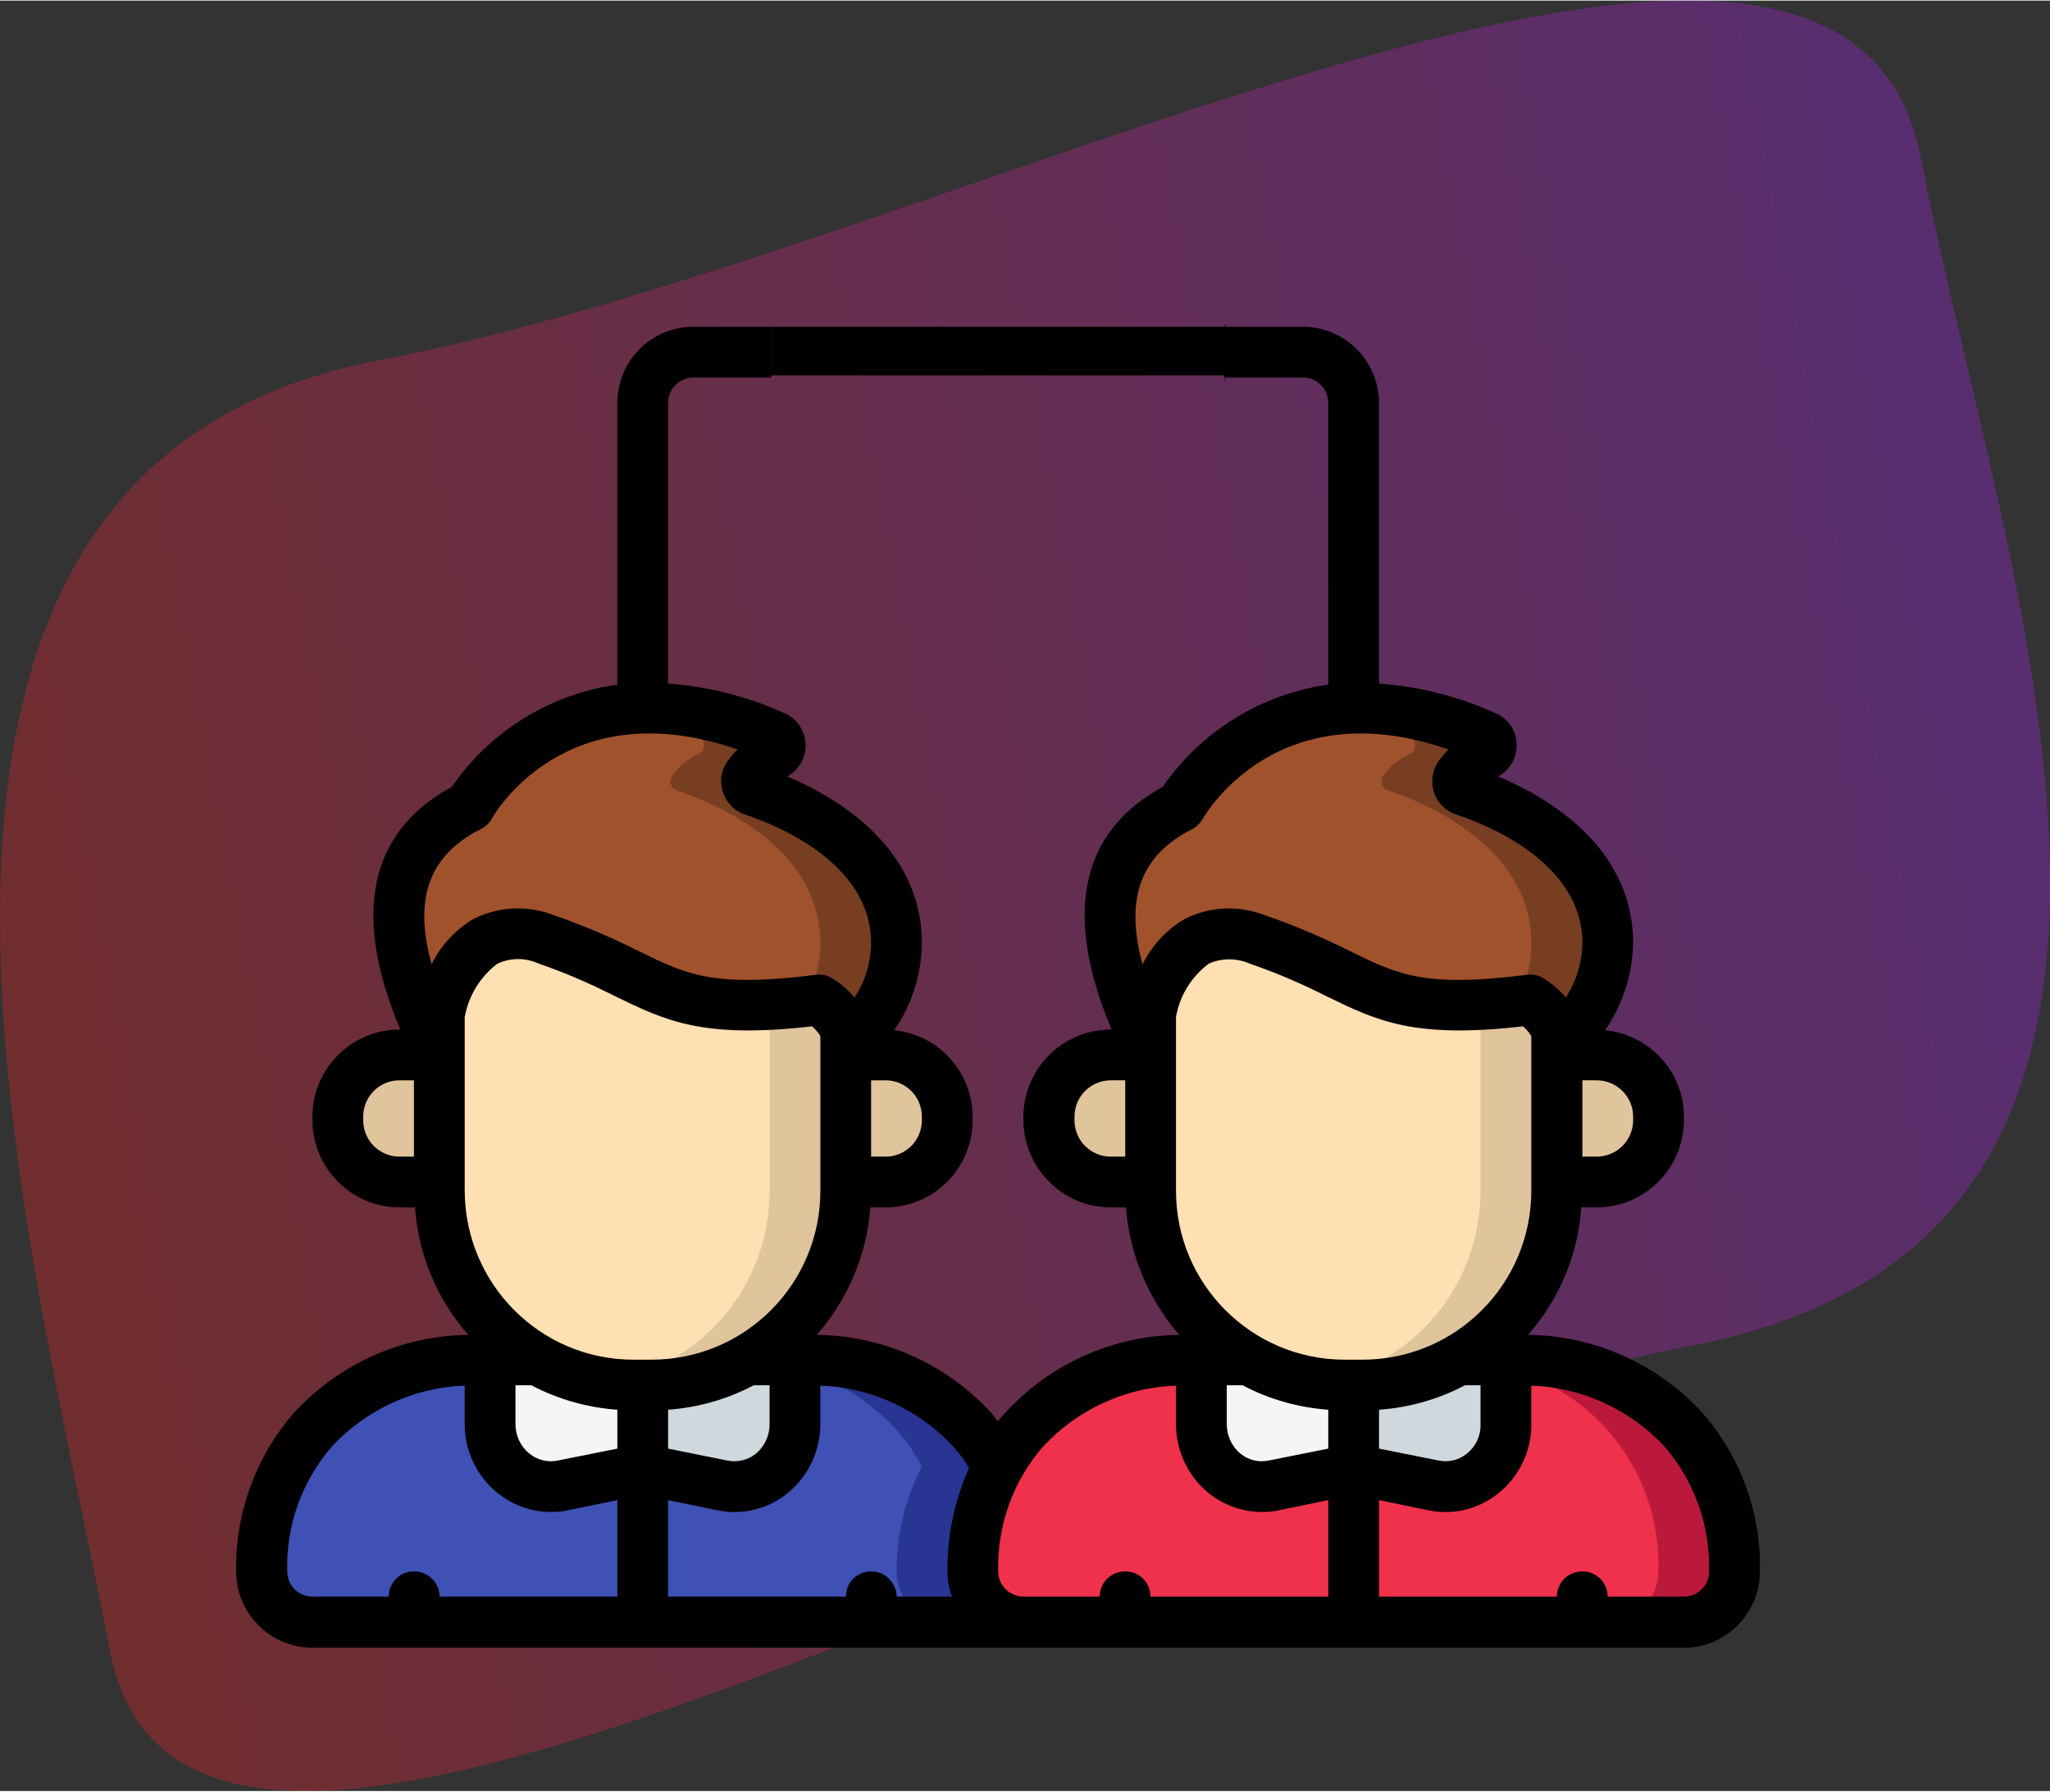
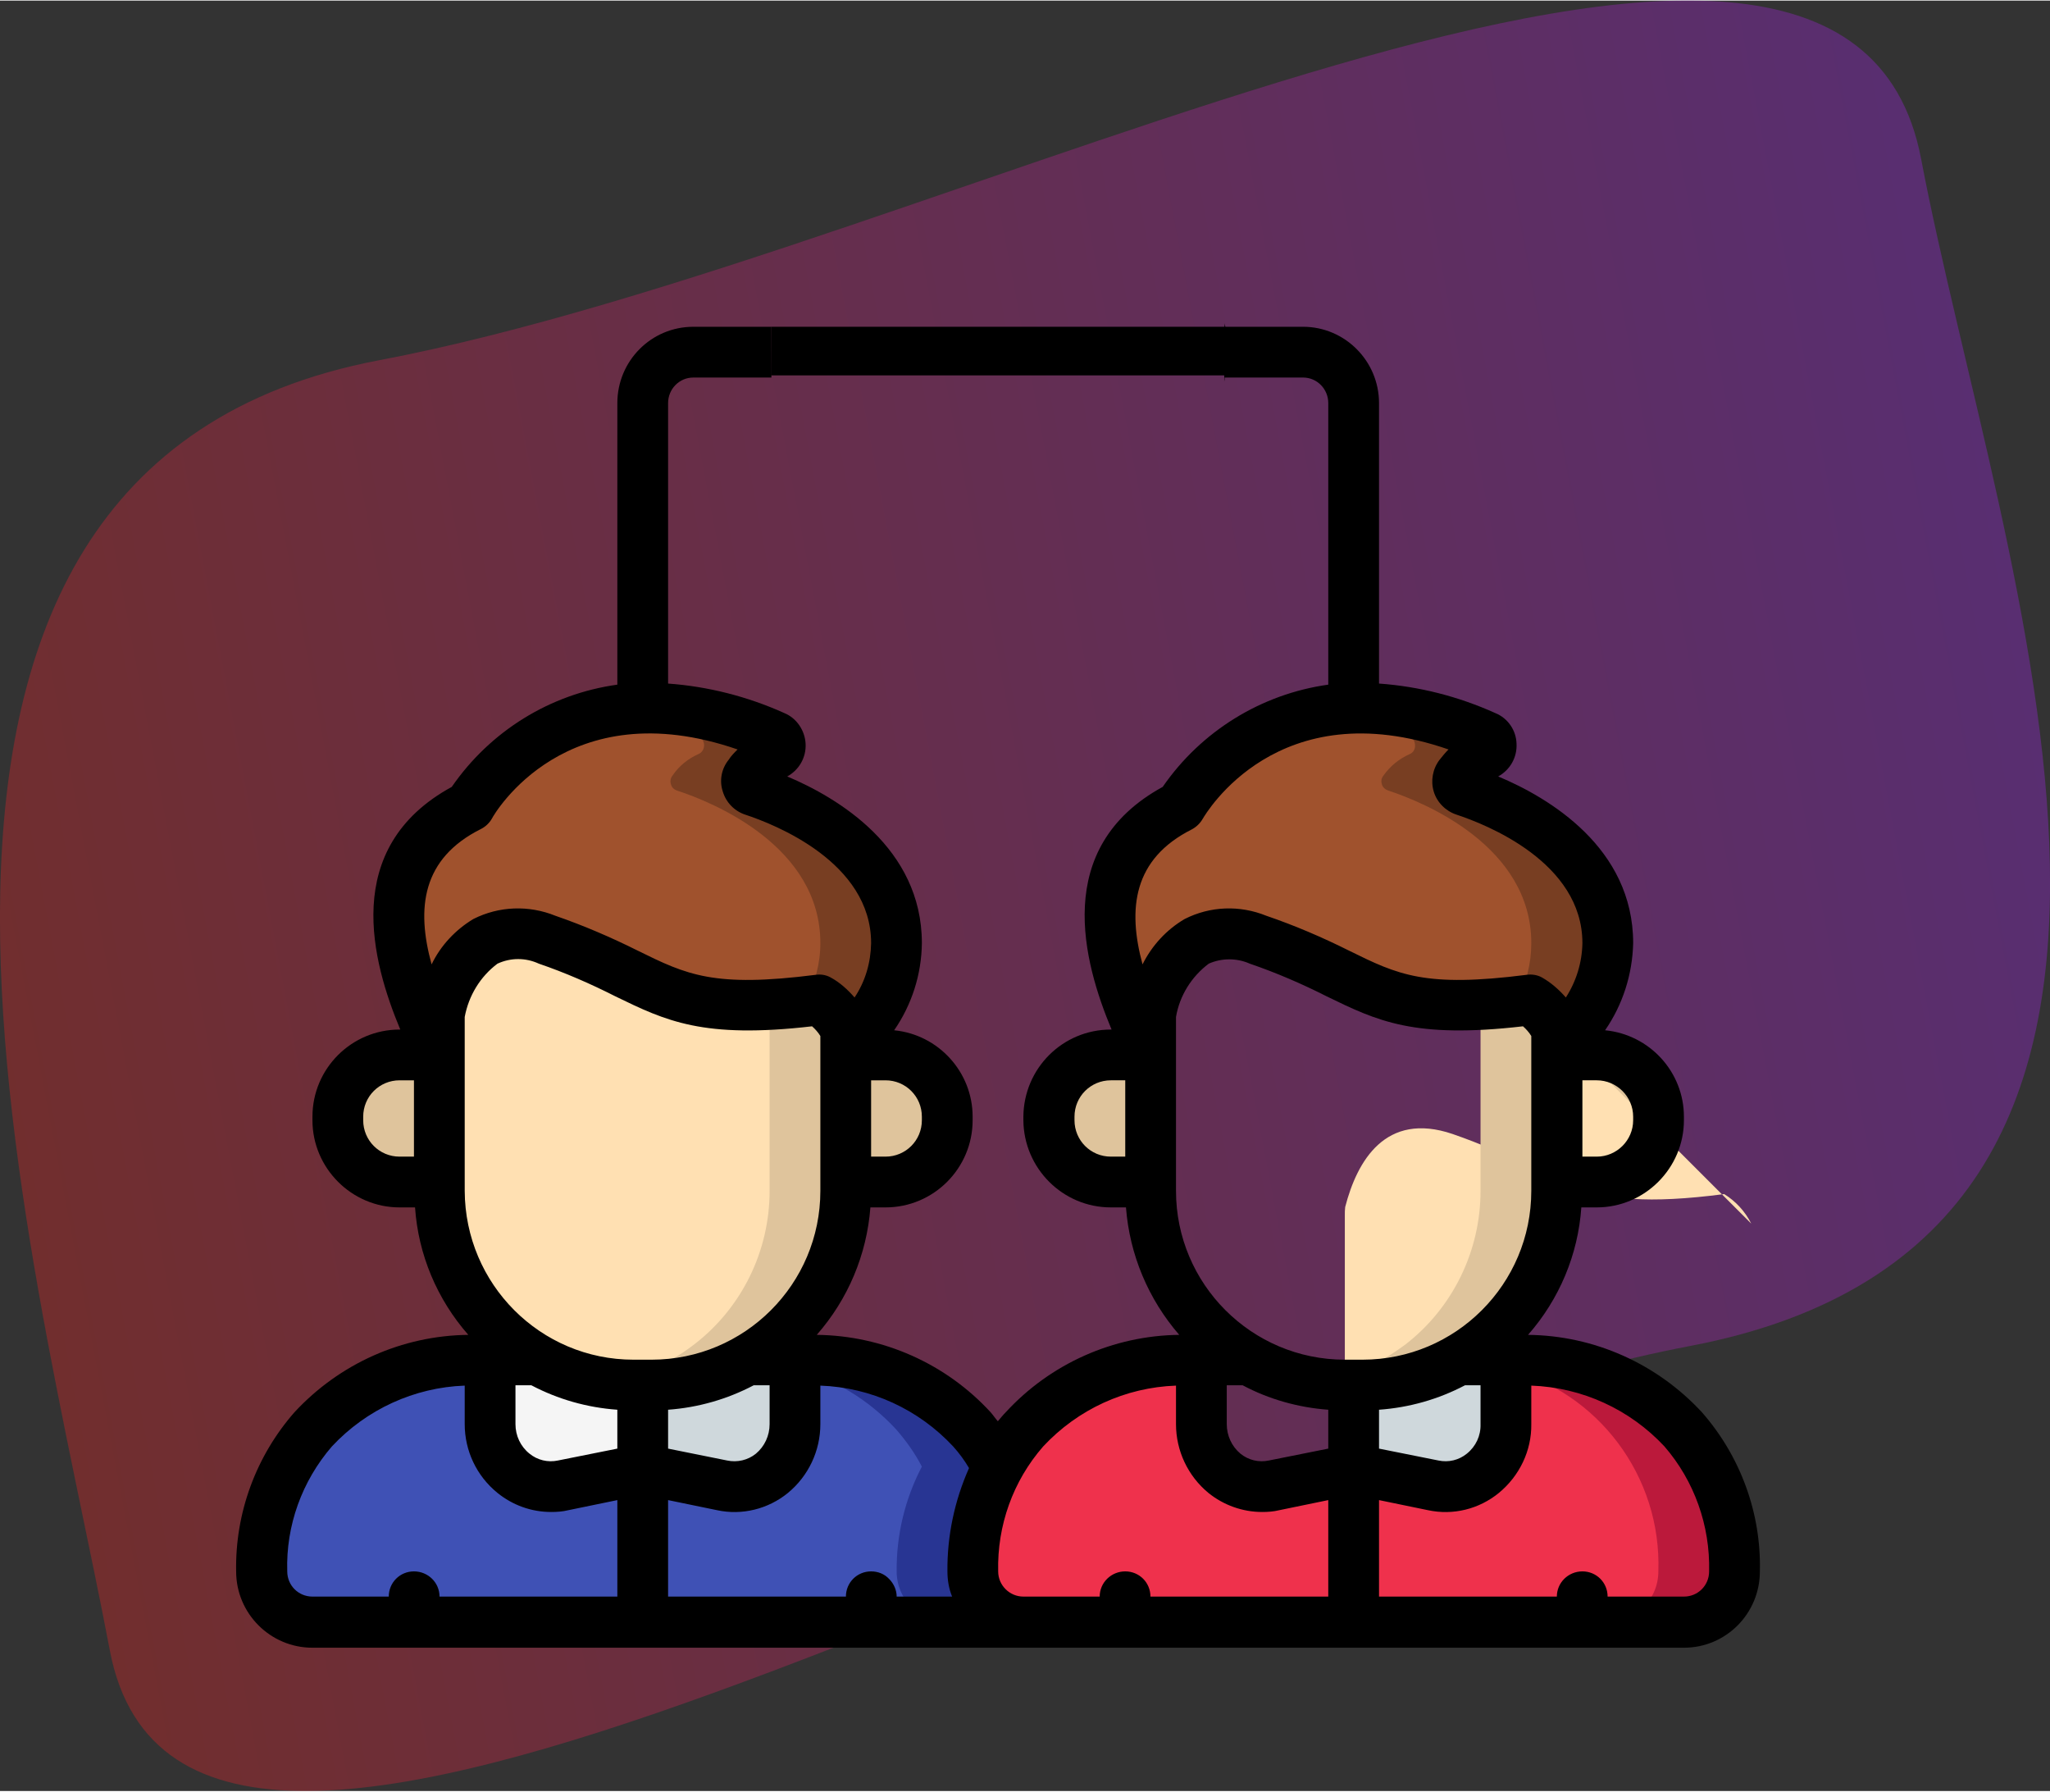
<svg xmlns="http://www.w3.org/2000/svg" xml:space="preserve" width="626px" height="547px" version="1.1" style="shape-rendering:geometricPrecision; text-rendering:geometricPrecision; image-rendering:optimizeQuality; fill-rule:evenodd; clip-rule:evenodd" viewBox="0 0 56.95 49.73">
  <rect x="0" y="0" width="56.95" height="49.73" fill="#333333" stroke="none" />
  <defs>
    <style type="text/css">
   
    .fil12 {fill:black}
    .fil2 {fill:#283593}
    .fil1 {fill:#3F51B5}
    .fil7 {fill:#783E22}
    .fil6 {fill:sienna}
    .fil10 {fill:#BB193B}
    .fil5 {fill:#CFD8DC}
    .fil3 {fill:#DFC49C}
    .fil9 {fill:#EF314C}
    .fil4 {fill:whitesmoke}
    .fil8 {fill:#FFE0B2}
    .fil11 {fill:black;fill-rule:nonzero}
    .fil0 {fill:url(#id0);fill-opacity:0.302}
   
  </style>
    <linearGradient id="id0" gradientUnits="userSpaceOnUse" x1="-0.03" y1="30.08" x2="56.59" y2="19.34">
      <stop offset="0" style="stop-opacity:1; stop-color:#FF2121" />
      <stop offset="1" style="stop-opacity:1; stop-color:#AE21FF" />
    </linearGradient>
  </defs>
  <g id="Layer_x0020_1">
    <path class="fil0" d="M10.53 9.99c15.92,-3.02 40.68,-16.98 42.84,-5.59 2.17,11.4 9.51,29.94 -6.42,32.97 -15.92,3.02 -41.74,19.84 -43.9,8.45 -2.16,-11.4 -8.45,-32.81 7.48,-35.83z" />
    <path id="Path" class="fil1" d="M28.43 45.04l-19.75 0c-0.37,0 -0.73,-0.15 -0.99,-0.42 -0.27,-0.26 -0.42,-0.62 -0.42,-0.99 -0.03,-1.45 0.48,-2.85 1.43,-3.95 1.17,-1.26 2.83,-1.96 4.55,-1.93l0.37 0 0 1.79c-0.01,0.52 0.21,1.01 0.61,1.34 0.39,0.33 0.91,0.46 1.41,0.36l2.21 -0.45 2.21 0.45c0.5,0.1 1.02,-0.03 1.42,-0.36 0.39,-0.33 0.61,-0.82 0.61,-1.34l0 -1.79 0.36 0c1.73,-0.03 3.38,0.67 4.55,1.93 0.29,0.32 0.53,0.67 0.73,1.04 -0.47,0.9 -0.72,1.9 -0.71,2.91 0.01,0.78 0.64,1.41 1.41,1.41l0 0z" />
    <path id="Path_0" class="fil2" d="M27.02 43.63c-0.01,-1.01 0.24,-2.01 0.71,-2.91 -0.2,-0.37 -0.44,-0.72 -0.73,-1.04 -1.17,-1.26 -2.82,-1.96 -4.55,-1.93l-0.36 0 0 0.24c1.07,0.28 2.04,0.87 2.8,1.69 0.28,0.32 0.53,0.67 0.72,1.04 -0.47,0.9 -0.71,1.9 -0.7,2.91 0,0.78 0.63,1.41 1.41,1.41l2.11 0c-0.77,0 -1.4,-0.63 -1.41,-1.41z" />
    <path id="Path_1" class="fil3" d="M12.21 29.29l0 3.52 -1.11 0c-0.95,0 -1.71,-0.76 -1.71,-1.71l0 -0.1c0,-0.95 0.76,-1.71 1.71,-1.71l1.11 0z" />
    <path id="Path_2" class="fil3" d="M26.32 31l0 0.1c0,0.95 -0.77,1.71 -1.72,1.71l-1.1 0 0 -3.52 1.1 0c0.95,0 1.72,0.76 1.72,1.71z" />
    <path id="Path_3" class="fil4" d="M17.85 38.46l0 2.33 -2.21 0.45c-0.5,0.1 -1.02,-0.04 -1.41,-0.36 -0.4,-0.33 -0.62,-0.82 -0.61,-1.34l0 -1.79 1.33 0c0.81,0.47 1.72,0.71 2.66,0.71l0.24 0z" />
    <path id="Path_4" class="fil5" d="M22.09 37.75l0 1.79c0,0.52 -0.22,1.01 -0.61,1.34 -0.4,0.33 -0.92,0.46 -1.42,0.36l-2.21 -0.45 0 -2.33 0.25 0c0.93,0 1.85,-0.24 2.66,-0.71l1.33 0z" />
    <path id="Path_5" class="fil6" d="M23.5 29.29l0 -0.72c-0.17,-0.34 -0.43,-0.62 -0.75,-0.82 -4.31,0.56 -4.31,-0.55 -7.55,-1.67 -1.86,-0.63 -2.65,0.75 -2.98,2.03 -0.01,0.08 -0.01,0.15 -0.01,0.22l0 0.96c-0.71,-1.54 -2.54,-5.21 0.83,-6.9 0,0 2.51,-4.53 8.47,-1.96 0.1,0.04 0.16,0.14 0.17,0.25 0,0.11 -0.06,0.21 -0.16,0.25 -0.29,0.13 -0.54,0.33 -0.73,0.6 -0.05,0.06 -0.06,0.15 -0.04,0.24 0.03,0.08 0.09,0.14 0.17,0.17 1.02,0.33 3.99,1.55 3.99,4.24 0,1.61 -1.15,2.56 -1.41,3.11l0 0z" />
    <path id="Path_6" class="fil7" d="M24.91 26.18c0,-2.69 -2.97,-3.91 -3.99,-4.24 -0.08,-0.03 -0.14,-0.09 -0.17,-0.17 -0.02,-0.09 -0.01,-0.18 0.04,-0.24 0.19,-0.27 0.44,-0.47 0.73,-0.6 0.1,-0.04 0.16,-0.14 0.16,-0.25 -0.01,-0.11 -0.07,-0.21 -0.17,-0.25 -1.4,-0.67 -2.96,-0.91 -4.5,-0.7 0.82,0.13 1.62,0.37 2.38,0.7 0.1,0.04 0.17,0.14 0.17,0.25 0,0.11 -0.06,0.21 -0.16,0.25 -0.29,0.13 -0.54,0.33 -0.72,0.6 -0.05,0.06 -0.07,0.15 -0.04,0.24 0.02,0.08 0.08,0.14 0.16,0.17 1.02,0.33 3.99,1.55 3.99,4.24 0,0.57 -0.15,1.12 -0.42,1.62 0.13,-0.02 0.25,-0.03 0.38,-0.05 0.32,0.2 0.58,0.49 0.75,0.82l0 0.72c0.26,-0.55 1.41,-1.5 1.41,-3.11z" />
    <path id="Path_7" class="fil8" d="M23.5 28.57l0 4.49c0,1.67 -0.78,3.25 -2.1,4.27 -0.2,0.15 -0.42,0.3 -0.64,0.42 -0.81,0.47 -1.73,0.71 -2.66,0.71l-0.49 0c-0.94,0 -1.85,-0.24 -2.66,-0.71 -0.23,-0.12 -0.44,-0.27 -0.65,-0.42 -1.32,-1.02 -2.09,-2.6 -2.09,-4.27l0 -4.73c0,-0.07 0,-0.14 0.01,-0.22 0.33,-1.28 1.12,-2.66 2.98,-2.03 3.24,1.12 3.24,2.23 7.55,1.67 0.32,0.2 0.58,0.48 0.75,0.82l0 0z" />
    <path id="Path_8" class="fil3" d="M22.75 27.75c-0.63,0.09 -1.27,0.14 -1.91,0.15 0.22,0.19 0.41,0.41 0.54,0.67l0 4.49c0,1.67 -0.77,3.25 -2.1,4.27 -0.2,0.15 -0.41,0.3 -0.64,0.42 -0.57,0.33 -1.2,0.54 -1.85,0.64 0.27,0.04 0.54,0.07 0.82,0.07l0.49 0c0.93,0 1.85,-0.24 2.66,-0.71 0.22,-0.12 0.44,-0.27 0.64,-0.42 1.32,-1.02 2.1,-2.6 2.1,-4.27l0 -4.49c-0.17,-0.34 -0.43,-0.62 -0.75,-0.82l0 0z" />
    <path id="Path_9" class="fil9" d="M48.19 43.63c-0.01,0.78 -0.64,1.4 -1.41,1.41l-18.35 0c-0.77,0 -1.4,-0.63 -1.41,-1.41 -0.01,-1.01 0.24,-2.01 0.71,-2.91 0.2,-0.37 0.44,-0.72 0.73,-1.04 1.17,-1.26 2.82,-1.96 4.55,-1.93l0.36 0 0 1.79c0,0.52 0.22,1.01 0.61,1.34 0.39,0.33 0.91,0.46 1.42,0.36l2.21 -0.45 2.2 0.45c0.51,0.1 1.03,-0.03 1.42,-0.36 0.39,-0.33 0.62,-0.82 0.61,-1.34l0 -1.79 0.37 0c1.72,-0.03 3.38,0.67 4.55,1.93 0.95,1.1 1.46,2.5 1.43,3.95z" />
    <path id="Path_10" class="fil10" d="M46.76 39.68c-1.17,-1.26 -2.83,-1.96 -4.55,-1.93l-0.37 0 0 0.24c2.56,0.65 4.32,3 4.23,5.64 0,0.78 -0.63,1.4 -1.41,1.41l2.12 0c0.77,-0.01 1.4,-0.63 1.41,-1.41 0.03,-1.45 -0.48,-2.85 -1.43,-3.95z" />
    <path id="Path_11" class="fil3" d="M31.96 29.29l0 3.52 -1.11 0c-0.94,0 -1.71,-0.76 -1.71,-1.71l0 -0.1c0,-0.95 0.77,-1.71 1.71,-1.71l1.11 0z" />
    <path id="Path_12" class="fil3" d="M46.07 31l0 0.1c0,0.95 -0.77,1.71 -1.71,1.71l-1.11 0 0 -3.52 1.11 0c0.94,0 1.71,0.76 1.71,1.71z" />
    <path id="Path_13" class="fil6" d="M43.25 29.29l0 -0.72c-0.17,-0.34 -0.43,-0.62 -0.75,-0.82 -4.31,0.56 -4.31,-0.55 -7.55,-1.67 -1.86,-0.63 -2.65,0.75 -2.98,2.03 -0.01,0.08 -0.01,0.15 -0.01,0.22l0 0.96c-0.7,-1.54 -2.54,-5.21 0.83,-6.9 0,0 2.51,-4.53 8.47,-1.96 0.1,0.04 0.17,0.14 0.17,0.25 0,0.11 -0.06,0.21 -0.15,0.25 -0.3,0.13 -0.55,0.33 -0.73,0.6 -0.05,0.06 -0.07,0.15 -0.04,0.24 0.02,0.08 0.08,0.14 0.17,0.17 1.01,0.33 3.98,1.55 3.98,4.24 0,1.61 -1.15,2.56 -1.41,3.11l0 0z" />
    <path id="Path_14" class="fil7" d="M44.66 26.18c0,-2.69 -2.97,-3.91 -3.98,-4.24 -0.09,-0.03 -0.15,-0.09 -0.17,-0.17 -0.03,-0.09 -0.01,-0.18 0.04,-0.24 0.18,-0.27 0.43,-0.47 0.73,-0.6 0.09,-0.04 0.15,-0.14 0.15,-0.25 0,-0.11 -0.07,-0.21 -0.17,-0.25 -1.4,-0.67 -2.96,-0.91 -4.5,-0.7 0.82,0.13 1.62,0.37 2.38,0.7 0.1,0.04 0.17,0.14 0.17,0.25 0.01,0.11 -0.05,0.21 -0.15,0.25 -0.29,0.13 -0.54,0.33 -0.73,0.6 -0.05,0.06 -0.07,0.15 -0.04,0.24 0.02,0.08 0.09,0.14 0.17,0.17 1.01,0.33 3.98,1.55 3.98,4.24 0,0.57 -0.14,1.12 -0.41,1.62 0.12,-0.02 0.24,-0.03 0.37,-0.05 0.32,0.2 0.58,0.49 0.75,0.82l0 0.72c0.26,-0.55 1.41,-1.5 1.41,-3.11z" />
-     <path id="Path_15" class="fil4" d="M37.61 38.46l0 2.33 -2.21 0.45c-0.51,0.1 -1.03,-0.04 -1.42,-0.36 -0.39,-0.33 -0.61,-0.82 -0.61,-1.34l0 -1.79 1.33 0c0.81,0.47 1.73,0.71 2.66,0.71l0.25 0z" />
    <path id="Path_16" class="fil5" d="M41.84 37.75l0 1.79c0.01,0.52 -0.22,1.01 -0.61,1.34 -0.39,0.33 -0.91,0.46 -1.42,0.36l-2.2 -0.45 0 -2.33 0.24 0c0.94,0 1.85,-0.24 2.66,-0.71l1.33 0z" />
-     <path id="Path_17" class="fil8" d="M43.25 28.57l0 4.49c0,1.67 -0.77,3.25 -2.09,4.27 -0.21,0.15 -0.42,0.3 -0.65,0.42 -0.81,0.47 -1.72,0.71 -2.66,0.71l-0.49 0c-0.93,0 -1.85,-0.24 -2.66,-0.71 -0.22,-0.12 -0.44,-0.27 -0.64,-0.42 -1.32,-1.02 -2.1,-2.6 -2.1,-4.27l0 -4.73c0,-0.07 0,-0.14 0.01,-0.22 0.33,-1.28 1.12,-2.66 2.98,-2.03 3.24,1.12 3.24,2.23 7.55,1.67 0.32,0.2 0.58,0.48 0.75,0.82l0 0z" />
+     <path id="Path_17" class="fil8" d="M43.25 28.57l0 4.49c0,1.67 -0.77,3.25 -2.09,4.27 -0.21,0.15 -0.42,0.3 -0.65,0.42 -0.81,0.47 -1.72,0.71 -2.66,0.71l-0.49 0l0 -4.73c0,-0.07 0,-0.14 0.01,-0.22 0.33,-1.28 1.12,-2.66 2.98,-2.03 3.24,1.12 3.24,2.23 7.55,1.67 0.32,0.2 0.58,0.48 0.75,0.82l0 0z" />
    <path id="Path_18" class="fil3" d="M42.5 27.75c-0.63,0.09 -1.27,0.14 -1.91,0.15 0.23,0.19 0.41,0.41 0.54,0.67l0 4.49c0,1.67 -0.77,3.25 -2.09,4.27 -0.21,0.15 -0.42,0.3 -0.64,0.42 -0.57,0.33 -1.2,0.54 -1.85,0.64 0.27,0.04 0.54,0.07 0.81,0.07l0.49 0c0.94,0 1.85,-0.24 2.66,-0.71 0.23,-0.12 0.44,-0.27 0.65,-0.42 1.32,-1.02 2.09,-2.6 2.09,-4.27l0 -4.49c-0.17,-0.34 -0.43,-0.62 -0.75,-0.82l0 0z" />
    <path id="Shape" class="fil11" d="M42.45 37.06c0.87,-0.99 1.39,-2.23 1.48,-3.54l0.43 0c1.33,0 2.42,-1.09 2.42,-2.42l0 -0.1c0,-1.24 -0.95,-2.28 -2.19,-2.4 0.49,-0.71 0.76,-1.55 0.78,-2.42 0,-2.65 -2.34,-4.04 -3.75,-4.63 0.33,-0.18 0.53,-0.53 0.51,-0.91 -0.01,-0.37 -0.24,-0.71 -0.59,-0.85 -1.02,-0.46 -2.11,-0.74 -3.23,-0.82l0 -7.79c0,-1.17 -0.95,-2.12 -2.11,-2.12l-2.16 0c-0.01,-0.03 -0.01,-0.06 -0.01,-0.1l-0.02 0.13 0 1.49c0.01,-0.04 0.01,-0.07 0.01,-0.11l2.18 0c0.39,0 0.7,0.32 0.7,0.71l0 7.82c-1.86,0.26 -3.53,1.29 -4.6,2.84 -3.09,1.69 -2.2,4.87 -1.42,6.74l-0.02 0c-1.34,0 -2.42,1.08 -2.43,2.42l0 0.1c0.01,1.33 1.09,2.42 2.43,2.42l0.42 0c0.1,1.31 0.62,2.55 1.48,3.54 -1.83,0.02 -3.58,0.8 -4.82,2.15 -0.08,0.08 -0.15,0.17 -0.22,0.25 -0.07,-0.08 -0.13,-0.17 -0.2,-0.25 -1.24,-1.35 -2.99,-2.13 -4.83,-2.15 0.87,-0.99 1.39,-2.23 1.49,-3.54l0.42 0c1.34,0 2.42,-1.09 2.42,-2.42l0 -0.1c0,-1.24 -0.95,-2.28 -2.18,-2.4 0.49,-0.71 0.76,-1.55 0.77,-2.42 0,-2.65 -2.34,-4.04 -3.74,-4.63 0.33,-0.18 0.53,-0.53 0.51,-0.91 -0.02,-0.37 -0.25,-0.71 -0.59,-0.85 -1.02,-0.46 -2.12,-0.74 -3.23,-0.82l0 -7.79c0,-0.39 0.31,-0.71 0.7,-0.71l2.17 0 -0.01 -1.41 -2.16 0c-1.17,0 -2.11,0.95 -2.11,2.12l0 7.82c-1.87,0.26 -3.53,1.29 -4.6,2.84 -3.1,1.69 -2.21,4.87 -1.43,6.74l-0.02 0c-1.33,0 -2.42,1.08 -2.42,2.42l0 0.1c0,1.33 1.09,2.42 2.42,2.42l0.43 0c0.09,1.31 0.61,2.55 1.48,3.54 -1.84,0.02 -3.58,0.8 -4.83,2.15 -1.07,1.22 -1.65,2.8 -1.62,4.42 0,1.17 0.95,2.12 2.12,2.12l38.1 0c1.17,0 2.11,-0.95 2.11,-2.12 0.04,-1.62 -0.54,-3.2 -1.61,-4.42 -1.25,-1.35 -2.99,-2.13 -4.83,-2.15zm-8.37 1.4l0.44 0c0.73,0.39 1.55,0.62 2.38,0.68l0 1.08 -1.65 0.33c-0.28,0.06 -0.57,-0.01 -0.79,-0.19 -0.24,-0.2 -0.38,-0.5 -0.38,-0.82l0 -1.08zm4.23 0.68c0.84,-0.06 1.65,-0.29 2.39,-0.68l0.43 0 0 1.08c0.01,0.32 -0.13,0.62 -0.38,0.82 -0.22,0.18 -0.51,0.25 -0.79,0.19l-1.65 -0.33 0 -1.08zm4.23 -6.08c0,2.59 -2.1,4.69 -4.69,4.69l-0.49 0c-2.59,0 -4.69,-2.1 -4.69,-4.69l0 -4.73c0,-0.03 0,-0.07 0,-0.1 0.1,-0.59 0.43,-1.12 0.91,-1.48 0.36,-0.16 0.78,-0.16 1.14,0 0.73,0.25 1.45,0.56 2.14,0.91 1.4,0.68 2.42,1.18 5.45,0.83 0.09,0.08 0.17,0.17 0.23,0.27l0 4.3 0 0zm-11.28 -0.95l-0.4 0c-0.56,0 -1.01,-0.45 -1.01,-1.01l0 -0.1c0,-0.56 0.45,-1.01 1.01,-1.01l0.4 0 0 2.12zm14.11 -1.11l0 0.1c0,0.56 -0.46,1.01 -1.01,1.01l-0.4 0 0 -2.12 0.4 0c0.55,0 1.01,0.45 1.01,1.01zm-5.54 -9.03c0.09,0.3 0.33,0.54 0.63,0.64 0.82,0.27 3.5,1.32 3.5,3.57 -0.01,0.54 -0.17,1.06 -0.46,1.51 -0.19,-0.22 -0.42,-0.42 -0.67,-0.56 -0.13,-0.07 -0.28,-0.09 -0.42,-0.07 -2.83,0.36 -3.57,0 -4.93,-0.67 -0.74,-0.37 -1.51,-0.7 -2.3,-0.97 -0.74,-0.3 -1.56,-0.27 -2.27,0.09 -0.51,0.3 -0.91,0.74 -1.17,1.26 -0.42,-1.55 -0.26,-2.93 1.37,-3.75 0.13,-0.07 0.23,-0.17 0.3,-0.29 0.09,-0.15 2.09,-3.57 6.83,-1.93 -0.09,0.09 -0.17,0.19 -0.25,0.29 -0.19,0.25 -0.25,0.58 -0.16,0.88l0 0zm-15.63 21.66c-0.39,0 -0.7,0.31 -0.7,0.7l-4.94 0 0 -2.68 1.36 0.28c0.69,0.15 1.42,-0.03 1.97,-0.48 0.57,-0.47 0.9,-1.17 0.9,-1.91l0 -1.07c1.41,0.05 2.73,0.66 3.69,1.69 0.17,0.19 0.31,0.38 0.44,0.6 -0.4,0.9 -0.61,1.88 -0.6,2.87 0,0.24 0.04,0.48 0.13,0.7l-1.54 0c0,-0.18 -0.08,-0.36 -0.21,-0.49 -0.13,-0.14 -0.31,-0.21 -0.5,-0.21zm-9.88 -5.17l0.44 0c0.74,0.39 1.55,0.62 2.39,0.68l0 1.08 -1.65 0.33c-0.28,0.06 -0.57,-0.01 -0.79,-0.19 -0.25,-0.2 -0.39,-0.5 -0.39,-0.82l0 -1.08zm6.62 0l0.44 0 0 1.08c0,0.32 -0.14,0.62 -0.38,0.82 -0.22,0.18 -0.52,0.25 -0.8,0.19l-1.64 -0.33 0 -1.08c0.83,-0.06 1.64,-0.29 2.38,-0.68zm3.26 -8.47l0.4 0c0.56,0 1.01,0.45 1.01,1.01l0 0.1c0,0.56 -0.45,1.01 -1.01,1.01l-0.4 0 0 -2.12zm-10.84 -6.98c0.12,-0.06 0.23,-0.16 0.3,-0.28 0.08,-0.16 2.08,-3.57 6.83,-1.93 -0.09,0.09 -0.18,0.18 -0.25,0.29 -0.2,0.25 -0.26,0.58 -0.16,0.88 0.09,0.3 0.32,0.54 0.62,0.64 0.82,0.27 3.5,1.32 3.5,3.57 -0.01,0.54 -0.16,1.06 -0.46,1.51 -0.19,-0.22 -0.41,-0.42 -0.67,-0.56 -0.13,-0.07 -0.27,-0.09 -0.41,-0.07 -2.83,0.36 -3.58,0 -4.94,-0.67 -0.74,-0.37 -1.51,-0.7 -2.29,-0.97 -0.74,-0.3 -1.57,-0.27 -2.28,0.09 -0.5,0.3 -0.91,0.74 -1.16,1.26 -0.43,-1.56 -0.27,-2.94 1.37,-3.76zm-3.27 8.09l0 -0.1c0,-0.56 0.45,-1.01 1.01,-1.01l0.4 0 0 2.12 -0.4 0c-0.56,0 -1.01,-0.45 -1.01,-1.01zm2.82 1.71l0 -4.48c0,-0.03 0,-0.07 0,-0.1 0.11,-0.59 0.43,-1.12 0.91,-1.48 0.37,-0.17 0.78,-0.17 1.15,0 0.73,0.25 1.44,0.56 2.13,0.91 1.4,0.68 2.43,1.18 5.46,0.83 0.09,0.08 0.17,0.17 0.23,0.27l0 4.3c0,2.59 -2.1,4.69 -4.69,4.69l-0.5 0c-2.59,0 -4.68,-2.1 -4.69,-4.69l0 -0.25zm-4.93 10.82c-0.04,-1.27 0.41,-2.51 1.24,-3.47 0.96,-1.03 2.29,-1.64 3.69,-1.69l0 1.07c0,0.74 0.33,1.44 0.91,1.91 0.42,0.34 0.94,0.53 1.49,0.53 0.16,0 0.32,-0.01 0.48,-0.05l1.36 -0.28 0 2.68 -4.94 0c0,-0.39 -0.32,-0.7 -0.71,-0.7 -0.39,0 -0.7,0.31 -0.7,0.7l-2.12 0c-0.39,0 -0.7,-0.31 -0.7,-0.7zm19.75 0c-0.03,-1.27 0.41,-2.51 1.25,-3.47 0.96,-1.03 2.28,-1.64 3.69,-1.69l0 1.07c0,0.74 0.33,1.44 0.9,1.91 0.42,0.34 0.95,0.53 1.49,0.53 0.16,0 0.32,-0.01 0.48,-0.05l1.36 -0.28 0 2.68 -4.94 0c0,-0.39 -0.31,-0.7 -0.7,-0.7 -0.39,0 -0.71,0.31 -0.71,0.7l-2.12 0c-0.38,0 -0.7,-0.31 -0.7,-0.7zm19.05 0.7l-2.12 0c0,-0.39 -0.31,-0.7 -0.7,-0.7 -0.39,0 -0.71,0.31 -0.71,0.7l-4.94 0 0 -2.68 1.36 0.28c0.7,0.15 1.42,-0.03 1.97,-0.48 0.57,-0.47 0.91,-1.17 0.9,-1.91l0 -1.07c1.41,0.05 2.74,0.66 3.7,1.69 0.83,0.96 1.27,2.2 1.24,3.47 0,0.39 -0.31,0.7 -0.7,0.7z" />
    <rect class="fil12" x="21.42" y="9.06" width="12.6" height="1.35" />
  </g>
</svg>